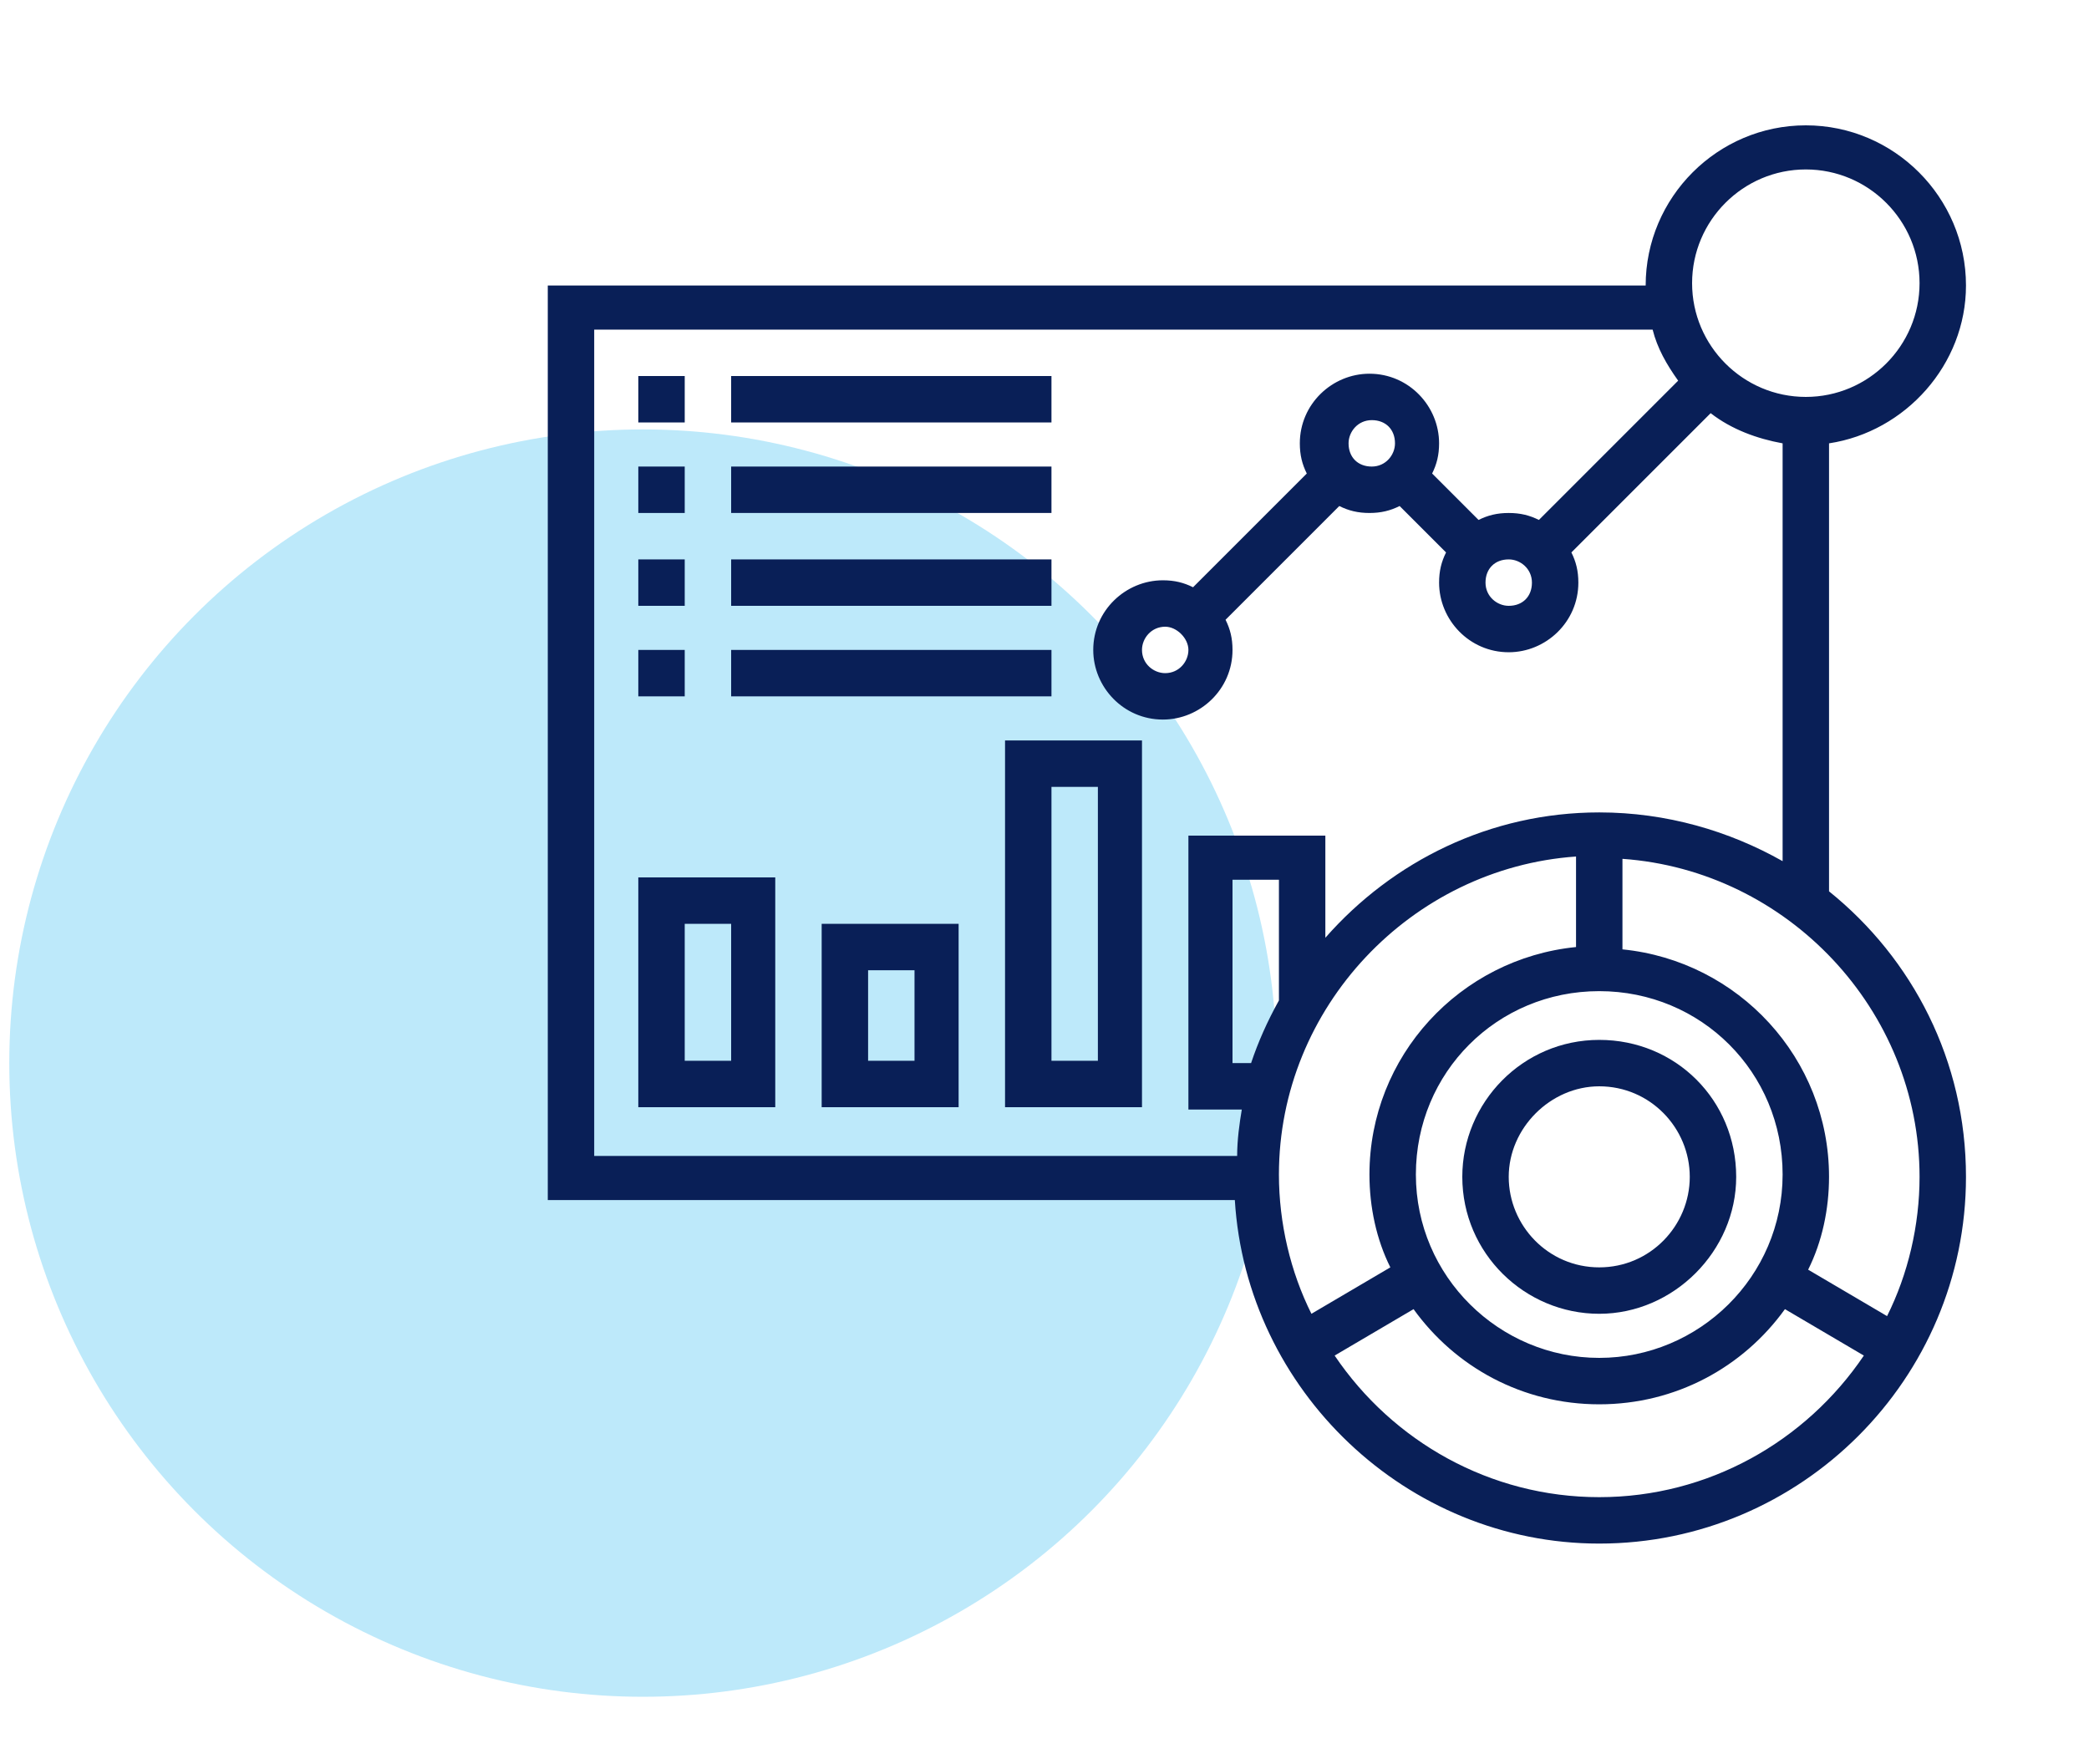
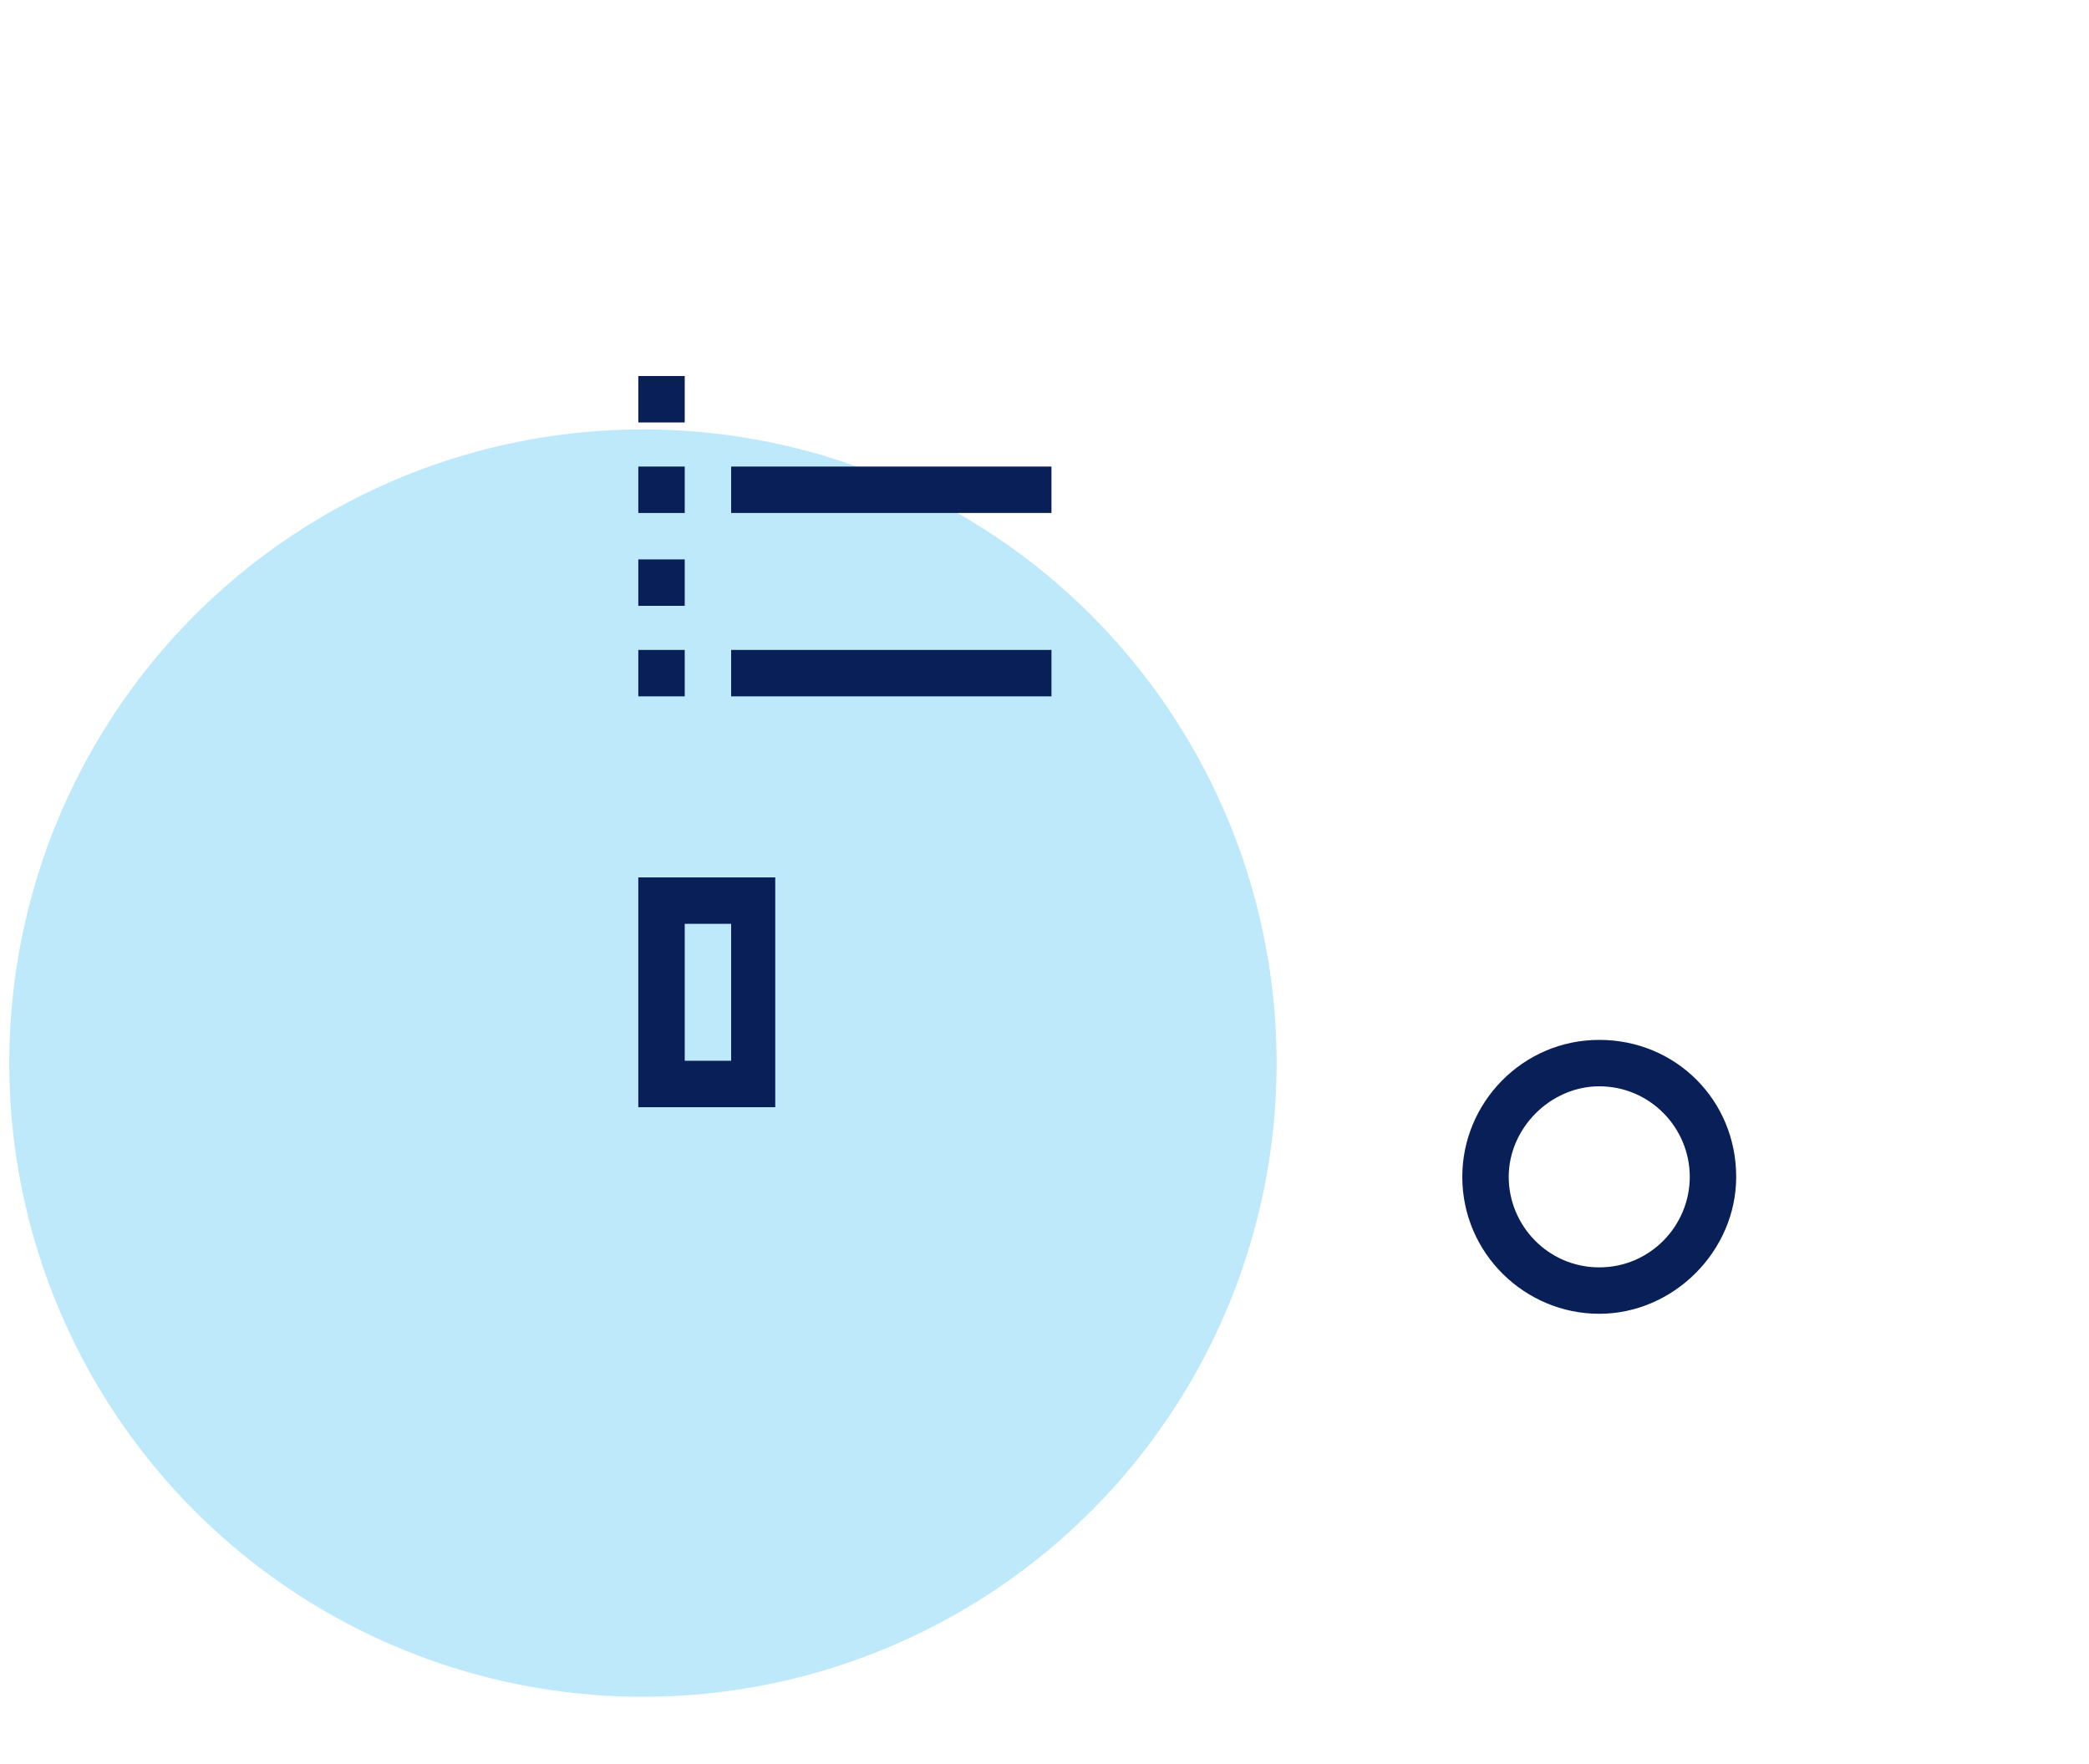
<svg xmlns="http://www.w3.org/2000/svg" version="1.1" id="Layer_1" x="0px" y="0px" viewBox="0 0 90 76" style="enable-background:new 0 0 90 76;" xml:space="preserve">
  <style type="text/css"> .st0{fill:#BDE9FA;} .st1{fill:#091F57;} </style>
  <circle class="st0" cx="27.7" cy="45.8" r="27.3" />
  <g>
-     <path class="st1" d="M78.8,38.4V19.1c3.3-0.5,5.9-3.4,5.9-6.8c0-3.8-3.1-6.9-6.9-6.9c-3.8,0-6.9,3.1-6.9,6.9H23.6v39.4h29.6 c0.5,8.2,7.4,14.8,15.7,14.8c8.7,0,15.8-7.1,15.8-15.8C84.7,45.7,82.4,41.3,78.8,38.4z M77.8,7.3c2.7,0,4.9,2.2,4.9,4.9 s-2.2,4.9-4.9,4.9s-4.9-2.2-4.9-4.9S75.1,7.3,77.8,7.3z M25.6,14.2h45.6c0.2,0.8,0.6,1.5,1.1,2.2l-6,6c-0.4-0.2-0.8-0.3-1.3-0.3 s-0.9,0.1-1.3,0.3l-2-2c0.2-0.4,0.3-0.8,0.3-1.3c0-1.6-1.3-3-3-3c-1.6,0-3,1.3-3,3c0,0.5,0.1,0.9,0.3,1.3l-4.9,4.9 c-0.4-0.2-0.8-0.3-1.3-0.3c-1.6,0-3,1.3-3,3c0,1.6,1.3,3,3,3c1.6,0,3-1.3,3-3c0-0.5-0.1-0.9-0.3-1.3l4.9-4.9 c0.4,0.2,0.8,0.3,1.3,0.3s0.9-0.1,1.3-0.3l2,2c-0.2,0.4-0.3,0.8-0.3,1.3c0,1.6,1.3,3,3,3c1.6,0,3-1.3,3-3c0-0.5-0.1-0.9-0.3-1.3 l6-6c0.9,0.7,2,1.1,3.1,1.3v18c-2.3-1.3-5-2.1-7.9-2.1c-4.7,0-8.9,2.1-11.8,5.4v-4.4h-5.9v11.8h2.3c-0.1,0.6-0.2,1.3-0.2,2H25.6 V14.2z M65,24.1c0.5,0,1,0.4,1,1s-0.4,1-1,1c-0.5,0-1-0.4-1-1S64.4,24.1,65,24.1z M58.1,19.1c0-0.5,0.4-1,1-1s1,0.4,1,1 c0,0.5-0.4,1-1,1S58.1,19.7,58.1,19.1z M51.2,28c0,0.5-0.4,1-1,1c-0.5,0-1-0.4-1-1c0-0.5,0.4-1,1-1C50.7,27,51.2,27.5,51.2,28z M68.9,58.5c-4.3,0-7.9-3.5-7.9-7.9s3.5-7.9,7.9-7.9s7.9,3.5,7.9,7.9S73.2,58.5,68.9,58.5z M55.1,43.1c-0.5,0.9-0.9,1.8-1.2,2.7 h-0.8v-7.9h2V43.1z M67.9,36.9v3.9c-5,0.5-8.9,4.7-8.9,9.8c0,1.4,0.3,2.8,0.9,4l-3.4,2c-0.9-1.8-1.4-3.9-1.4-6 C55.1,43.4,60.8,37.4,67.9,36.9L67.9,36.9z M68.9,64.5c-4.7,0-8.9-2.4-11.4-6.1l3.4-2c1.8,2.5,4.7,4.1,8,4.1s6.2-1.6,8-4.1l3.4,2 C77.8,62.1,73.6,64.5,68.9,64.5z M81.3,56.7l-3.4-2c0.6-1.2,0.9-2.6,0.9-4c0-5.1-3.9-9.3-8.9-9.8v-3.9c7.1,0.5,12.8,6.5,12.8,13.7 C82.7,52.8,82.2,54.9,81.3,56.7L81.3,56.7z" />
    <path class="st1" d="M68.9,44.8c-3.3,0-5.9,2.7-5.9,5.9c0,3.3,2.7,5.9,5.9,5.9s5.9-2.7,5.9-5.9C74.8,47.4,72.2,44.8,68.9,44.8z M68.9,54.6c-2.2,0-3.9-1.8-3.9-3.9s1.8-3.9,3.9-3.9c2.2,0,3.9,1.8,3.9,3.9S71.1,54.6,68.9,54.6z" />
    <path class="st1" d="M27.5,16.2h2v2h-2V16.2z" />
-     <path class="st1" d="M31.5,16.2h13.8v2H31.5V16.2z" />
    <path class="st1" d="M27.5,20.1h2v2h-2V20.1z" />
    <path class="st1" d="M31.5,20.1h13.8v2H31.5V20.1z" />
    <path class="st1" d="M27.5,24.1h2v2h-2V24.1z" />
-     <path class="st1" d="M31.5,24.1h13.8v2H31.5V24.1z" />
    <path class="st1" d="M27.5,28h2v2h-2V28z" />
    <path class="st1" d="M31.5,28h13.8v2H31.5V28z" />
    <path class="st1" d="M27.5,47.7h5.9v-9.9h-5.9V47.7z M29.5,39.8h2v5.9h-2V39.8z" />
-     <path class="st1" d="M35.4,47.7h5.9v-7.9h-5.9V47.7z M37.4,41.8h2v3.9h-2V41.8z" />
-     <path class="st1" d="M43.3,47.7h5.9V31.9h-5.9V47.7z M45.3,33.9h2v11.8h-2V33.9z" />
  </g>
</svg>